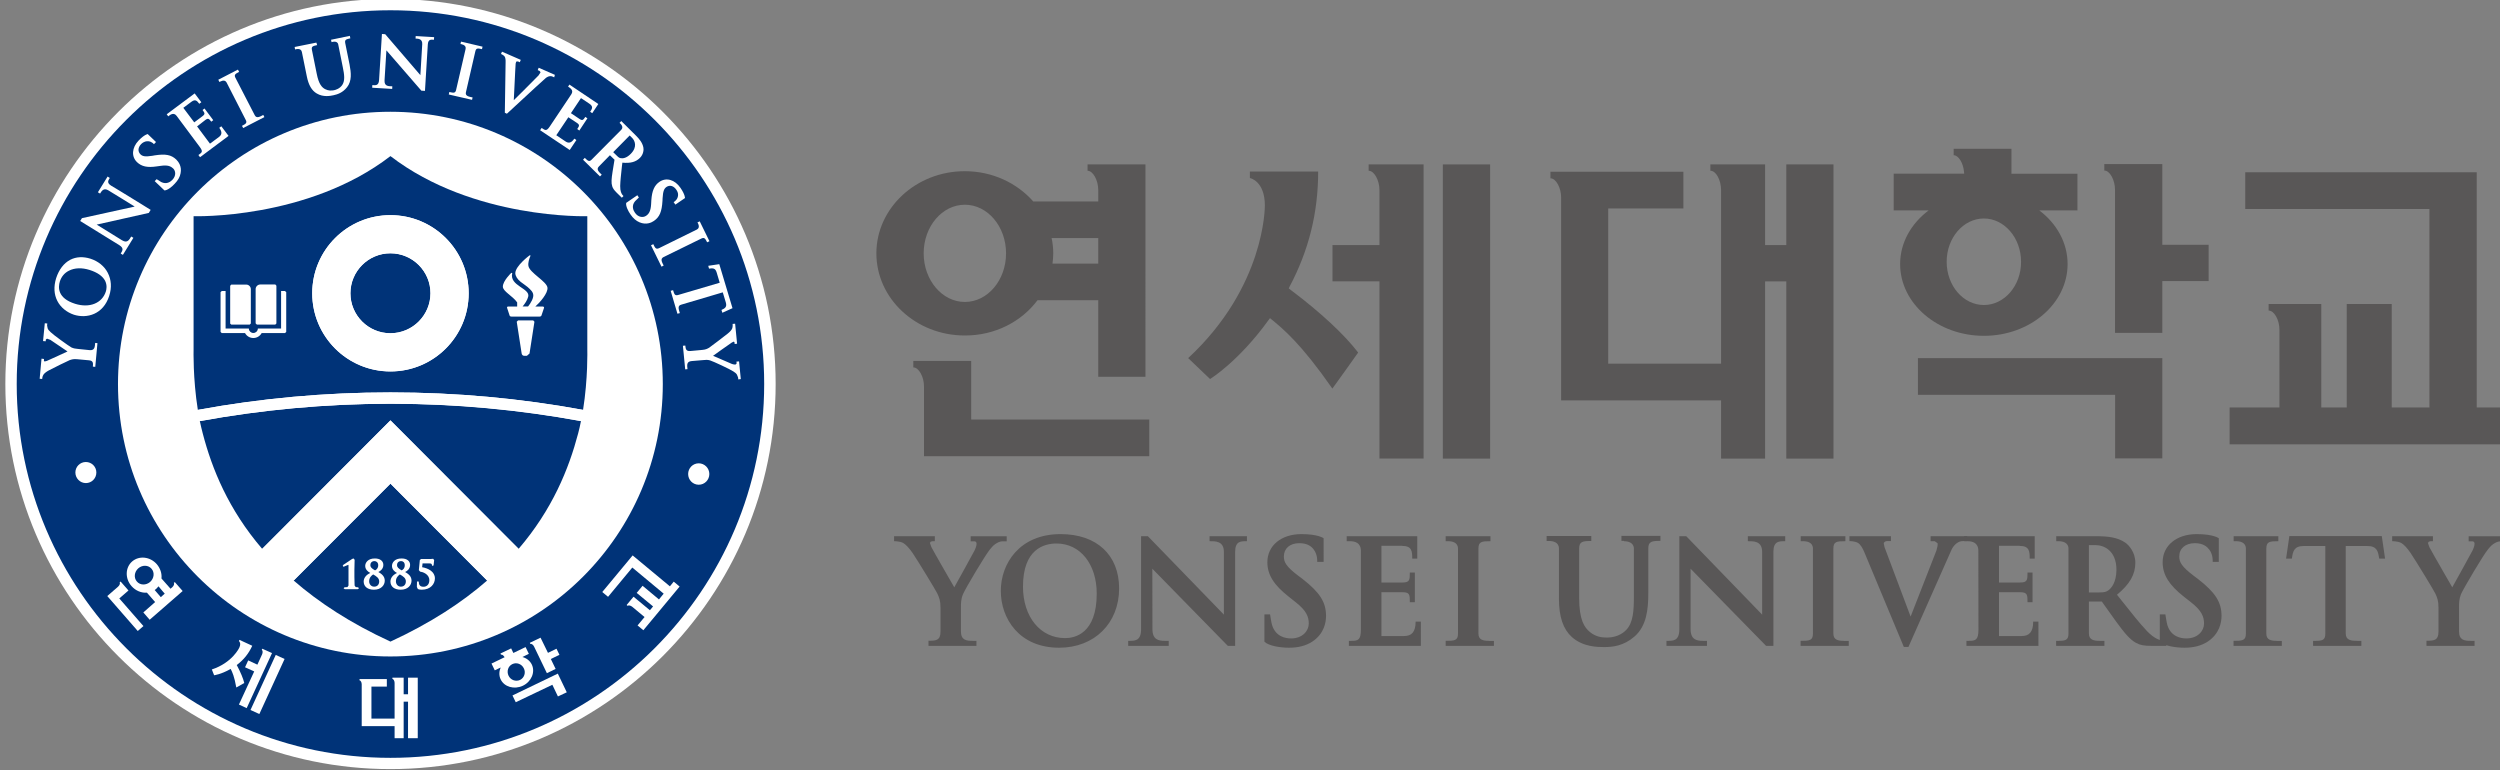
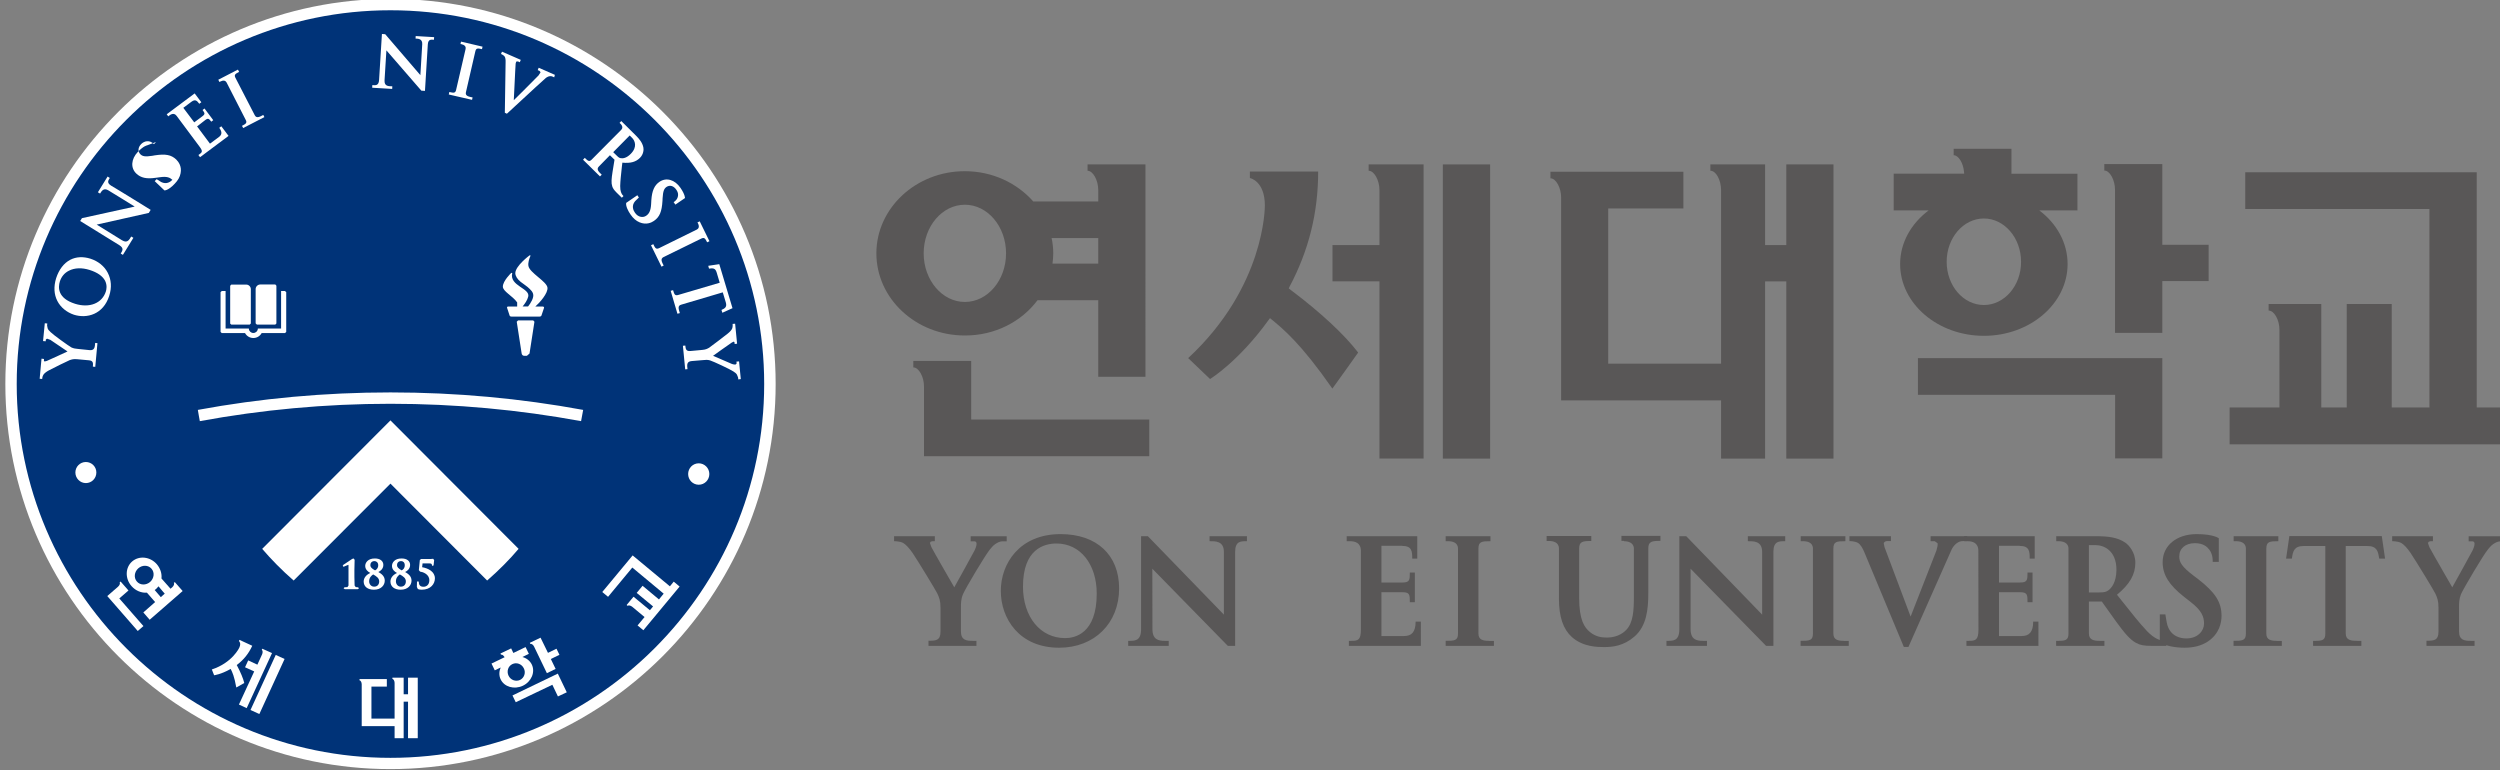
<svg xmlns="http://www.w3.org/2000/svg" version="1.1" id="레이어_1" x="0px" y="0px" viewBox="0 0 228.84 70.5" enable-background="new 0 0 228.84 70.5" xml:space="preserve">
  <rect x="0" y="0" width="228.84" height="70.5" fill="#808080" stroke="none" />
  <g>
    <g>
      <path fill="#595757" d="M163.51,15.05v7.38h-1.94v-7.38h-5.01v0.58h0.01c0.51,0,0.97,0.86,0.97,1.77v15.89h-10.33V19.08h6.88    v-3.36h-12.17v0.6h0c0.5,0,0.98,0.85,0.98,1.76v18.57h14.64v5.33h4.03V25.76h1.94v16.22h4.32V15.05h-0.01H163.51z" />
      <path fill="#595757" d="M226.71,37.29V15.77h-0.01h-21.18v3.36h16.86v18.17h-3.45v-9.47h-4.12v9.47h-2.33v-9.47h-4.82v0.6h0.01    c0.5,0,0.98,0.85,0.98,1.76v7.11h-4.56v3.37h25.23v-3.37H226.71z" />
    </g>
    <polygon fill="#595757" points="132.07,15.05 132.07,41.98 136.4,41.98 136.4,15.05 136.39,15.05  " />
    <g>
      <path fill="#595757" d="M125.28,15.05v0.58h0.01c0.49,0,0.98,0.86,0.98,1.77v5.03h-4.3v3.32h4.3v16.22h4.04V15.05h-0.01H125.28z" />
      <path fill="#595757" d="M118.2,26.58l-0.23-0.18l0.05-0.12c1.77-3.32,2.64-6.79,2.64-10.57v-0.01h-6.25v0.6l0,0    c0.06,0,1.37,0.31,1.37,2.51c0,0.14,0.02,7.44-7.02,13.97c0.2,0.18,1.85,1.77,2,1.91l0.01,0c0.03-0.02,2.63-1.61,5.39-5.45    l0.09-0.12l0.12,0.1c1.09,0.89,2.72,2.23,5.59,6.35c0.25-0.34,2.25-3.13,2.36-3.3C123.04,30.6,120.87,28.59,118.2,26.58" />
    </g>
    <polygon fill="#595757" points="175.56,36.14 193.61,36.14 193.61,41.96 197.93,41.96 197.93,32.78 175.56,32.78  " />
    <g>
      <path fill="#595757" d="M197.93,15.02h-5.31v0.59h0c0.5,0,0.98,0.86,0.98,1.76v13.1h4.33v-4.74h4.24v-3.32h-4.24V15.02z" />
      <path fill="#595757" d="M181.6,27.92c-1.89,0-3.41-1.77-3.41-3.96c0-2.18,1.52-3.96,3.41-3.96c1.87,0,3.4,1.78,3.4,3.96    C185.01,26.15,183.47,27.92,181.6,27.92 M173.93,24.17c0,3.62,3.44,6.57,7.67,6.57c4.23,0,7.66-2.96,7.66-6.57    c0-1.95-1-3.71-2.59-4.91h3.49V15.9h-6.04v-2.28h0h-5.29v0.59h0.01c0.43,0,0.87,0.71,0.94,1.53l0.01,0.16h-6.45v3.36h3.2    C174.94,20.46,173.93,22.22,173.93,24.17" />
      <path fill="#595757" d="M88.9,33.04L88.9,33.04h-5.3v0.59c0.5,0,0.98,0.85,0.98,1.75v6.38h20.62v-3.36H88.9V33.04z" />
      <path fill="#595757" d="M84.55,23.19c0-2.46,1.69-4.45,3.77-4.45c2.08,0,3.77,1.99,3.77,4.45c0,2.46-1.69,4.45-3.77,4.45    C86.24,27.64,84.55,25.64,84.55,23.19 M100.53,21.79v2.34h-4.19c0.04-0.3,0.07-0.61,0.07-0.93c0-0.48-0.05-0.95-0.15-1.41H100.53z     M94.97,27.48h5.56v7.01h4.32V15.05h-5.3v0.58h0c0.5,0,0.98,0.87,0.98,1.77v1.04h-5.95c-1.49-1.69-3.74-2.77-6.27-2.77    c-4.46,0-8.09,3.38-8.09,7.52c0,4.15,3.63,7.52,8.09,7.52C91.07,30.72,93.51,29.44,94.97,27.48" />
      <path fill="#595757" d="M97.5,58.41c-2.27,0-3.86-1.94-3.86-4.72c0-3.43,1.93-3.94,3.07-3.94c2.17,0,3.68,1.89,3.68,4.59    C100.39,58.01,98.37,58.41,97.5,58.41 M97.08,48.89c-3.76,0-5.47,2.7-5.47,5.2c0,2.51,1.67,5.2,5.34,5.2    c3.23,0,5.49-2.24,5.49-5.43C102.44,50.8,100.39,48.89,97.08,48.89" />
-       <path fill="#595757" d="M121.13,51.43h-0.56c0,0,0.06-0.63-0.31-1.12c-0.19-0.26-0.55-0.59-1.32-0.59c-0.87,0-1.42,0.48-1.42,1.22    c0,0.51,0.2,0.92,1.33,1.77l0.36,0.27c1.6,1.25,2.17,2.13,2.17,3.4c0,0.57-0.16,1.63-1.27,2.36c-0.58,0.37-1.27,0.55-2.12,0.55    c-0.78,0-1.85-0.16-2.25-0.55v-2.5h0.52c0,0,0.1,0.74,0.18,0.97c0.32,1.06,1.22,1.23,1.74,1.23c1.05,0,1.62-0.7,1.62-1.36    c0-0.62-0.21-1.19-1.23-1.98l-0.59-0.47c-1.38-1.08-1.97-2.02-1.97-3.17c0-1.51,1.26-2.57,3.12-2.57c1.55,0,2.03,0.38,2.03,0.38    V51.43z" />
      <path fill="#595757" d="M203.1,51.43h-0.56c0,0,0.06-0.63-0.31-1.12c-0.2-0.26-0.55-0.59-1.32-0.59c-0.87,0-1.43,0.48-1.43,1.22    c0,0.51,0.21,0.92,1.33,1.77l0.36,0.27c1.61,1.25,2.18,2.13,2.18,3.4c0,0.57-0.17,1.63-1.28,2.36c-0.58,0.37-1.27,0.55-2.12,0.55    c-0.78,0-1.85-0.16-2.25-0.55v-2.5h0.51c0,0,0.11,0.74,0.18,0.97c0.32,1.06,1.22,1.23,1.74,1.23c1.05,0,1.62-0.7,1.62-1.36    c0-0.62-0.21-1.19-1.23-1.98l-0.6-0.47c-1.38-1.08-1.96-2.02-1.96-3.17c0-1.51,1.26-2.57,3.12-2.57c1.55,0,2.02,0.38,2.02,0.38    V51.43z" />
      <path fill="#595757" d="M128.35,49.97c0.89,0,0.92,0.49,0.92,1.16h0.46v-2.05h-6.46v0.46h0.3c0.44,0,1,0.13,1,0.88v7.21    c0,0.97-0.27,1.03-0.88,1.03h-0.22v0.46h6.59V56.9h-0.48c0,0.98-0.39,1.32-1.06,1.32h-2.07v-4v-0.01h1.92    c0.67,0,0.68,0.22,0.68,0.91h0.46v-2.71h-0.46c0,0.69-0.02,0.91-0.68,0.91h-1.92v-3.36H128.35z" />
      <path fill="#595757" d="M184.87,49.97c0.89,0,0.92,0.49,0.92,1.16h0.46v-2.05h-6.46v0.46h0.3c0.45,0,1,0.13,1,0.88    c0,0.93,0.01,7.21,0.01,7.21c0,0.97-0.28,1.03-0.89,1.03h-0.21v0.46h6.59V56.9h-0.48c0,0.98-0.39,1.32-1.06,1.32h-2.07v-4v-0.01    h1.93c0.66,0,0.68,0.22,0.68,0.91h0.46v-2.71h-0.46c0,0.69-0.02,0.91-0.68,0.91h-1.93v-3.36H184.87z" />
      <path fill="#595757" d="M136.29,58.66c-0.51,0-0.96-0.08-0.96-0.66v-7.78c0-0.65,0.31-0.68,1.1-0.68v-0.46h-4.1v0.46h0.24    c0.33,0,0.89,0.09,0.89,0.68v7.78c0,0.64-0.33,0.66-1.13,0.66v0.46h4.42v-0.45H136.29z" />
      <path fill="#595757" d="M168.78,58.66c-0.51,0-0.96-0.08-0.96-0.66v-7.78c0-0.65,0.3-0.68,1.1-0.68v-0.46h-4.09v0.46h0.23    c0.33,0,0.89,0.09,0.89,0.68v7.78c0,0.64-0.33,0.66-1.13,0.66v0.46h4.41v-0.45H168.78z" />
      <path fill="#595757" d="M208.41,58.66c-0.52,0-0.96-0.08-0.96-0.66v-7.78c0-0.65,0.31-0.68,1.1-0.68v-0.46h-4.09v0.46h0.23    c0.33,0,0.89,0.09,0.89,0.68v7.78c0,0.64-0.33,0.66-1.13,0.66v0.46h4.42v-0.45H208.41z" />
      <path fill="#595757" d="M85.36,49.54l0.21,0v-0.46h-3.73v0.46c0,0,0.51-0.01,0.83,0.16c0.25,0.14,0.56,0.48,0.86,0.91    c0.46,0.68,2.19,3.52,2.27,3.72c0.17,0.37,0.29,0.64,0.29,1.31v2.18c0,0.83-0.45,0.83-1.1,0.83v0.47h4.39v-0.46h-0.32    c-0.6,0-1.1-0.05-1.1-0.87v-2.15c0-0.41,0-0.81,0.19-1.25c0.22-0.53,2.03-3.57,2.46-4.09c0.28-0.34,0.39-0.45,0.66-0.6    c0.18-0.1,0.34-0.15,0.52-0.15h0.36v-0.46h-3.3v0.46h0.34c0.14,0,0.2,0.1,0.2,0.22c0,0.17-0.06,0.36-0.19,0.63    c-0.09,0.2-1.85,3.36-1.85,3.36s-1.94-3.36-2.09-3.67l-0.14-0.39l0.08-0.12L85.36,49.54" />
      <path fill="#595757" d="M222.49,49.54l0.21,0v-0.46h-3.73v0.46c0,0,0.51-0.01,0.83,0.16c0.25,0.14,0.55,0.48,0.85,0.91    c0.46,0.68,2.19,3.52,2.27,3.72c0.17,0.37,0.29,0.64,0.29,1.31v2.18c0,0.83-0.46,0.83-1.1,0.83v0.47h4.4v-0.46h-0.32    c-0.6,0-1.1-0.05-1.1-0.87v-2.15c0-0.41,0-0.81,0.18-1.25c0.23-0.53,2.03-3.57,2.46-4.09c0.28-0.34,0.39-0.45,0.66-0.6    c0.18-0.1,0.34-0.15,0.52-0.15h0.36l0-0.46h-3.3v0.46h0.34c0.14,0,0.2,0.1,0.2,0.22c0,0.17-0.06,0.36-0.19,0.63    c-0.09,0.2-1.85,3.36-1.85,3.36s-1.94-3.36-2.09-3.67l-0.14-0.39l0.09-0.12L222.49,49.54" />
      <path fill="#595757" d="M106.98,58.66v0.46h-3.71v-0.46c0.58,0,1.18,0.05,1.18-1.07v-8.51h0.62c1.17,1.2,6.77,6.99,6.96,7.18    v-5.74c0-1.02-0.81-0.98-1.31-0.98v-0.46h3.42v0.46c-0.54,0-1.08-0.03-1.08,0.98v8.6h-0.67l-6.91-7.06l0.01,5.53    c0,0.96,0.56,1.07,1.12,1.07H106.98z" />
      <path fill="#595757" d="M156.25,58.66v0.46h-3.71v-0.46c0.58,0,1.18,0.05,1.18-1.07v-8.51h0.63c1.17,1.2,6.77,6.99,6.95,7.18    v-5.74c0-1.02-0.81-0.98-1.31-0.98v-0.46h3.42v0.46c-0.54,0-1.08-0.03-1.08,0.98v8.6h-0.67l-6.91-7.06l0,5.53    c0,0.96,0.56,1.07,1.12,1.07H156.25z" />
      <path fill="#595757" d="M148.65,49.54c0.33,0,0.91,0.1,0.91,0.69v4.3c0,1.38-0.06,2.49-0.73,3.16c-0.61,0.61-1.41,0.67-1.73,0.67    c-0.47,0-1.02-0.06-1.57-0.51c-0.5-0.42-0.98-1.09-0.98-3.13v-4.5c0-0.65,0.31-0.7,1.11-0.7v-0.46h-4.09v0.46h0.24    c0.33,0,0.89,0.1,0.89,0.69v4.58c0,1.67,0.38,2.79,1.18,3.52c1.03,0.92,2.38,0.92,2.96,0.92c0.77,0,1.78-0.1,2.77-0.96    c1.11-0.96,1.27-2.48,1.27-3.99v-4.07c0-0.65,0.32-0.7,1.11-0.7v-0.46h-3.57v0.46H148.65z" />
      <path fill="#595757" d="M211.73,58.66v0.46h4.42v-0.46h-0.38c-0.54,0-1.05-0.05-1.05-0.67v-8.01h1.97c0.89,0,0.99,0.48,1.09,1.15    h0.54l-0.3-2.06h-8.46l-0.3,2.06h0.53c0.09-0.67,0.2-1.15,1.09-1.15h1.97V58c0,0.57-0.25,0.66-0.87,0.66H211.73z" />
      <path fill="#595757" d="M193,54.03c-0.21,0.15-0.36,0.2-0.87,0.2h-0.92V49.9h0.63c0.7,0,1.89,0.46,1.89,2.26    C193.72,53.32,193.27,53.83,193,54.03 M197.94,58.64c-0.2-0.04-0.71-0.14-1.4-0.86c-0.66-0.69-1.42-1.65-2.37-2.85l-0.39-0.49    c1.17-0.97,1.68-1.85,1.68-2.93c0-0.97-0.6-1.62-0.92-1.84c-0.74-0.51-1.66-0.57-2.46-0.59h-3.86v0.46h0.22    c0.32,0,0.9,0.09,0.9,0.69V58c0,0.57-0.26,0.66-0.89,0.66h-0.24v0.46h4.42v-0.46h-0.43c-0.51,0-0.99-0.07-0.99-0.67v-2.93h1.18    l1.32,1.85c0.77,1.05,1.26,1.64,1.82,1.94c0.36,0.2,0.71,0.27,1.44,0.27h1.33v-0.44C198.04,58.65,197.94,58.64,197.94,58.64" />
      <path fill="#595757" d="M180.07,49.54v-0.46h-3.35v0.46h0.38l0.26,0.19c0.03,0.16-0.04,0.42-0.11,0.67c0,0-2.25,5.75-2.36,6.04    c-0.1-0.25-2.39-6.36-2.39-6.36l-0.07-0.36c0.02-0.05,0.1-0.18,0.28-0.19h0.38v-0.45h-3.8v0.45c0,0,0.52,0,0.79,0.17    c0.22,0.14,0.43,0.48,0.6,0.91l3.59,8.61h0.42l3.96-8.93c0,0,0.35-0.77,1.04-0.76H180.07z" />
      <path fill="#FFFFFF" d="M0.49,35.15c0,19.44,15.81,35.25,35.25,35.25c19.44,0,35.26-15.81,35.26-35.25    c0-19.44-15.81-35.25-35.26-35.25C16.3-0.09,0.49,15.72,0.49,35.15" />
      <path fill="#003378" d="M1.53,35.15c0-18.86,15.35-34.21,34.21-34.21c18.87,0,34.21,15.35,34.21,34.21    c0,18.87-15.34,34.22-34.21,34.22C16.88,69.37,1.53,54.02,1.53,35.15" />
-       <path fill="#FFFFFF" d="M35.73,60.09c-13.76,0-24.93-11.16-24.93-24.93c0-13.77,11.16-24.93,24.93-24.93    c13.77,0,24.94,11.16,24.94,24.93C60.67,48.93,49.51,60.09,35.73,60.09" />
      <path fill="#FFFFFF" d="M6.9,43.25c0,0.53,0.43,0.97,0.96,0.97c0.53,0,0.96-0.43,0.96-0.97c0-0.53-0.43-0.96-0.96-0.96    C7.33,42.29,6.9,42.72,6.9,43.25" />
      <path fill="#FFFFFF" d="M64.93,43.39c0,0.54-0.43,0.98-0.97,0.98c-0.54,0-0.97-0.44-0.97-0.98c0-0.54,0.43-0.98,0.97-0.98    C64.49,42.41,64.93,42.85,64.93,43.39" />
      <path fill="#FFFFFF" d="M9.69,26.68c-0.34,1.08-1.5,1.54-2.81,1.13c-1.62-0.51-1.57-1.5-1.4-2.05c0.14-0.43,0.42-0.78,0.83-0.98    c0.52-0.27,1.19-0.29,1.89-0.07c0.72,0.23,1.19,0.56,1.42,0.99C9.82,26.11,9.75,26.49,9.69,26.68 M8.28,23.68    c-0.67-0.21-1.31-0.18-1.85,0.1c-0.59,0.31-1.03,0.89-1.29,1.68c-0.24,0.77-0.2,1.49,0.11,2.09c0.3,0.59,0.86,1.04,1.52,1.26    c1.18,0.37,2.69-0.02,3.23-1.74c0.24-0.75,0.19-1.46-0.13-2.09C9.56,24.37,8.99,23.91,8.28,23.68" />
-       <path fill="#FFFFFF" d="M15.05,17.43l-0.89-0.85l0.18-0.18l0.41,0.26c0.49,0.25,0.86-0.02,1.03-0.2c0.36-0.38,0.3-0.82,0.07-1.04    c-0.23-0.21-0.5-0.33-1.13-0.24l-0.37,0.05c-0.86,0.13-1.39,0.01-1.8-0.38c-0.54-0.51-0.49-1.33,0.14-1.99    c0.53-0.55,0.83-0.59,0.83-0.59L14.28,13l-0.19,0.2c0,0-0.18-0.24-0.51-0.27c-0.16-0.01-0.4,0-0.67,0.27    c-0.29,0.31-0.31,0.67-0.05,0.93c0.18,0.17,0.4,0.24,1.09,0.13l0.22-0.04c0.99-0.15,1.5-0.05,1.96,0.38    c0.2,0.2,0.53,0.62,0.4,1.26c-0.06,0.34-0.24,0.65-0.53,0.95C15.75,17.09,15.33,17.43,15.05,17.43" />
+       <path fill="#FFFFFF" d="M15.05,17.43l-0.89-0.85l0.18-0.18l0.41,0.26c0.49,0.25,0.86-0.02,1.03-0.2c-0.23-0.21-0.5-0.33-1.13-0.24l-0.37,0.05c-0.86,0.13-1.39,0.01-1.8-0.38c-0.54-0.51-0.49-1.33,0.14-1.99    c0.53-0.55,0.83-0.59,0.83-0.59L14.28,13l-0.19,0.2c0,0-0.18-0.24-0.51-0.27c-0.16-0.01-0.4,0-0.67,0.27    c-0.29,0.31-0.31,0.67-0.05,0.93c0.18,0.17,0.4,0.24,1.09,0.13l0.22-0.04c0.99-0.15,1.5-0.05,1.96,0.38    c0.2,0.2,0.53,0.62,0.4,1.26c-0.06,0.34-0.24,0.65-0.53,0.95C15.75,17.09,15.33,17.43,15.05,17.43" />
      <path fill="#FFFFFF" d="M57.32,18.57l1.02-0.7l0.14,0.21l-0.35,0.34c-0.35,0.42-0.16,0.84-0.01,1.05    c0.29,0.43,0.74,0.47,1.01,0.29c0.26-0.17,0.43-0.42,0.47-1.06l0.02-0.37c0.06-0.87,0.28-1.37,0.75-1.69    c0.62-0.42,1.4-0.2,1.92,0.56c0.43,0.63,0.41,0.93,0.41,0.93l-0.88,0.6l-0.16-0.23c0,0,0.27-0.13,0.37-0.44    c0.05-0.15,0.09-0.39-0.13-0.7c-0.24-0.35-0.59-0.45-0.89-0.25c-0.21,0.15-0.32,0.35-0.36,1.04l-0.01,0.23    c-0.06,1-0.26,1.48-0.78,1.84c-0.23,0.16-0.71,0.39-1.32,0.13c-0.31-0.13-0.58-0.36-0.82-0.71C57.5,19.33,57.26,18.85,57.32,18.57    " />
      <path fill="#FFFFFF" d="M18.8,10.98c0.26-0.19,0.33-0.11,0.54,0.16L19.52,11l-0.8-1.07l-0.18,0.14c0.2,0.27,0.26,0.36,0,0.56    l-0.76,0.57l-1-1.33c0,0,0.6-0.44,0.75-0.56c0.35-0.26,0.51-0.08,0.71,0.19l0.19-0.14l-0.61-0.81l-2.56,1.91l0.14,0.19    c0.17-0.13,0.49-0.41,0.77-0.04c0.28,0.37,2.13,2.86,2.13,2.86c0.32,0.43,0.16,0.5-0.14,0.72l0.15,0.2l2.61-1.95l-0.66-0.88    l-0.19,0.14c0.29,0.39,0.24,0.64-0.03,0.84c-0.18,0.13-0.82,0.61-0.82,0.61l-1.18-1.58l0,0L18.8,10.98z" />
-       <path fill="#FFFFFF" d="M52.81,11.25c0.27,0.18,0.22,0.28,0.03,0.56l0.19,0.14l0.74-1.12l-0.19-0.13    c-0.19,0.28-0.26,0.37-0.53,0.19l-0.79-0.53l0.92-1.38c0,0,0.61,0.41,0.78,0.52c0.36,0.25,0.25,0.45,0.06,0.73l0.19,0.13    l0.56-0.84l-2.65-1.78L52,7.93c0.18,0.12,0.55,0.33,0.29,0.71c-0.26,0.38-1.98,2.96-1.98,2.96c-0.3,0.44-0.41,0.32-0.73,0.11    l-0.14,0.21l2.71,1.81l0.61-0.91l-0.19-0.13c-0.27,0.41-0.53,0.44-0.8,0.26c-0.18-0.12-0.85-0.57-0.85-0.57l1.1-1.64l0-0.01    L52.81,11.25z" />
      <path fill="#FFFFFF" d="M21.55,7.12c-0.14-0.28-0.01-0.36,0.34-0.54l-0.11-0.21L19.98,7.3l0.11,0.21c0,0,0.46-0.32,0.65,0.04    c0.09,0.18,1.75,3.42,1.75,3.42c0.15,0.28,0.01,0.37-0.34,0.55l0.11,0.2l1.94-1l-0.1-0.2c-0.29,0.15-0.61,0.36-0.78,0.03    C23.14,10.21,21.55,7.12,21.55,7.12" />
-       <path fill="#FFFFFF" d="M32,5.92l-0.4-1.98c-0.06-0.31,0.09-0.35,0.47-0.43l-0.05-0.23L30.3,3.64l0.05,0.22    c0,0,0.53-0.19,0.61,0.21l0.42,2.09c0.14,0.67,0.21,1.21-0.04,1.6c-0.23,0.36-0.62,0.47-0.77,0.5c-0.23,0.04-0.5,0.06-0.81-0.1    c-0.28-0.15-0.58-0.43-0.77-1.42l-0.44-2.18c-0.06-0.31,0.09-0.35,0.48-0.43L28.96,3.9l-1.99,0.4l0.04,0.23    c0,0,0.53-0.19,0.62,0.22l0.45,2.22c0.16,0.81,0.45,1.32,0.92,1.59c0.59,0.35,1.24,0.22,1.52,0.16c0.37-0.08,0.85-0.23,1.25-0.74    C32.22,7.41,32.14,6.65,32,5.92" />
      <path fill="#FFFFFF" d="M43.51,4.7c0.07-0.31,0.23-0.29,0.61-0.2l0.05-0.23L42.2,3.81l-0.05,0.22c0,0,0.56,0.05,0.47,0.45    c-0.05,0.2-0.87,3.75-0.87,3.75c-0.07,0.31-0.23,0.28-0.62,0.19l-0.05,0.23l2.13,0.49l0.05-0.22c-0.32-0.07-0.7-0.12-0.61-0.48    C42.74,8.08,43.51,4.7,43.51,4.7" />
      <path fill="#FFFFFF" d="M64.19,21.84c0.29-0.14,0.36-0.01,0.54,0.34l0.21-0.1l-0.89-1.82l-0.21,0.1c0,0,0.32,0.46-0.05,0.65    c-0.18,0.09-3.45,1.7-3.45,1.7c-0.29,0.14-0.37,0-0.54-0.36l-0.21,0.1l0.96,1.96l0.2-0.1c-0.14-0.29-0.35-0.61-0.01-0.78    C61.07,23.37,64.19,21.84,64.19,21.84" />
      <path fill="#FFFFFF" d="M65.84,24.18l-1.01,0.15l0.07,0.26c0.33-0.05,0.58-0.07,0.7,0.35c0.02,0.08,0.07,0.23,0.28,0.94    C65.32,26.04,62.08,27,62.08,27c-0.31,0.09-0.36-0.07-0.47-0.44l-0.22,0.06l0.62,2.1l0.22-0.06c-0.09-0.32-0.25-0.67,0.12-0.77    c0.34-0.1,3.31-0.98,3.81-1.13c0.21,0.7,0.26,0.86,0.28,0.93c0.12,0.42-0.09,0.54-0.4,0.68l0.08,0.26l0.93-0.42L65.84,24.18z" />
      <path fill="#FFFFFF" d="M57.74,14.08c-0.4,0.41-0.74,0.43-0.91,0.4c-0.13-0.02-0.2-0.06-0.37-0.23l-0.33-0.32l1.51-1.53l0.22,0.22    C58.11,12.87,58.37,13.44,57.74,14.08 M58.89,13.49c-0.09-0.44-0.38-0.78-0.66-1.06l-1.36-1.35l-0.16,0.17    c0,0,0.45,0.33,0.16,0.63c-0.14,0.15-2.71,2.73-2.71,2.73c-0.22,0.23-0.35,0.12-0.63-0.16l-0.16,0.17l1.55,1.53l0.16-0.16    c-0.23-0.23-0.53-0.47-0.27-0.74l1.02-1.04l0.42,0.41l-0.18,1.11c-0.1,0.64-0.13,1.02-0.03,1.32c0.06,0.19,0.16,0.34,0.41,0.59    l0.47,0.46l0.15-0.15l-0.11-0.13c-0.06-0.09-0.2-0.3-0.19-0.79c0.01-0.48,0.08-1.07,0.16-1.83l0.04-0.31    c0.74,0.07,1.23-0.06,1.61-0.44C58.92,14.11,58.93,13.67,58.89,13.49" />
      <path fill="#FFFFFF" d="M7.14,31.94c-0.21-0.02-0.4-0.04-0.61-0.14c-0.25-0.14-1.67-1.16-1.9-1.4c-0.16-0.15-0.22-0.22-0.27-0.35    l-0.05-0.26l0.02-0.18L4.1,29.59l-0.16,1.63l0.24,0.02l0.02-0.17L4.31,31l0.3,0.11l1.57,1.06c0,0-1.74,0.81-1.9,0.87l-0.2,0.05    l-0.05-0.05L4.02,33l0.01-0.14L3.8,32.83l-0.17,1.84l0.23,0.02c0,0,0.01-0.25,0.12-0.4c0.08-0.12,0.26-0.26,0.48-0.38    c0.36-0.2,1.84-0.92,1.93-0.95c0.2-0.06,0.33-0.11,0.66-0.08c0,0,0.66,0.06,1.08,0.1c0.41,0.03,0.4,0.26,0.37,0.58l0.22,0.02    l0.2-2.17l-0.21-0.02c-0.03,0.36-0.03,0.7-0.51,0.66C7.73,32,7.14,31.94,7.14,31.94" />
      <path fill="#FFFFFF" d="M64.38,32.96c0.2-0.02,0.39-0.04,0.62,0.03c0.27,0.08,1.86,0.82,2.13,1.01c0.18,0.12,0.26,0.18,0.33,0.3    l0.1,0.25l0.02,0.18l0.23-0.03l-0.16-1.62l-0.24,0.02l0.02,0.17l-0.1,0.1c-0.08,0.01-0.19-0.01-0.32-0.05l-1.74-0.75    c0,0,1.56-1.12,1.71-1.21l0.18-0.09l0.06,0.04l0.01,0.03l0.02,0.15l0.22-0.03l-0.18-1.83l-0.23,0.02c0,0,0.03,0.25-0.04,0.42    c-0.05,0.13-0.2,0.3-0.4,0.46c-0.32,0.26-1.63,1.25-1.71,1.3c-0.18,0.1-0.3,0.17-0.63,0.2c0,0-0.66,0.06-1.07,0.1    c-0.41,0.04-0.45-0.18-0.48-0.5l-0.22,0.02l0.21,2.16l0.21-0.02c-0.04-0.36-0.1-0.7,0.38-0.74C63.8,33.01,64.38,32.96,64.38,32.96    " />
      <path fill="#FFFFFF" d="M13.79,19.21l-0.17,0.28l-4.77,1.07l2.33,1.44c0.49,0.3,0.66-0.08,0.83-0.35l0.2,0.12l-0.96,1.56    l-0.2-0.12c0.15-0.25,0.33-0.48-0.13-0.77c-0.47-0.29-3.58-2.21-3.58-2.21l0.16-0.26c0.81-0.18,4.71-1.03,4.83-1.06    c0,0-1.98-1.23-2.42-1.49c-0.43-0.26-0.62,0.09-0.75,0.3l-0.2-0.12l0.89-1.44l0.2,0.13c-0.14,0.23-0.3,0.44,0.13,0.71    C10.61,17.24,13.79,19.21,13.79,19.21" />
      <path fill="#FFFFFF" d="M38.9,8.32L38.57,8.3l-3.2-3.69l-0.17,2.73c-0.04,0.58,0.38,0.55,0.71,0.56L35.9,8.14l-1.83-0.11    l0.01-0.24c0.29,0.02,0.59,0.07,0.62-0.48c0.03-0.55,0.26-4.2,0.26-4.2l0.3,0.02c0.54,0.63,3.14,3.65,3.22,3.75    c0,0,0.14-2.33,0.17-2.83c0.03-0.5-0.37-0.51-0.61-0.52l0.01-0.23l1.69,0.1l-0.02,0.24c-0.27-0.02-0.53-0.06-0.56,0.44    C39.13,4.58,38.9,8.32,38.9,8.32" />
      <path fill="#FFFFFF" d="M50.73,7.08l0.06-0.23l-1.48-0.65l-0.09,0.22l0.17,0.07l0.09,0.13l-0.18,0.28l-1.38,1.39l-0.89,0.88    c0-0.13,0.09-1.9,0.13-2.67l0.04-0.68l0.05-0.18l0.16-0.02l0.17,0.08l0.09-0.22l-1.72-0.75l-0.09,0.21c0,0,0.24,0.1,0.33,0.23    c0.07,0.1,0.1,0.3,0.09,0.53l-0.07,4.62l0.19,0.09l2.62-2.42l0.94-0.85c0,0,0.31-0.27,0.62-0.13L50.73,7.08z" />
      <path fill="#FFFFFF" d="M37.35,62.03v1.52h-0.4v-1.52h-1.03v0.12c0.1,0,0.2,0.18,0.2,0.36v3.27H34v-2.93h1.41v-0.69h-2.5v0.12    c0.1,0,0.2,0.17,0.2,0.36v3.83h3.01v1.1h0.83v-3.34h0.4v3.34h0.89v-5.54H37.35z" />
      <path fill="#FFFFFF" d="M61.32,53.67c-0.71-0.59-3.37-2.8-3.41-2.83h0l-2.78,3.35l0.53,0.44l2.22-2.68c0,0,2.24,1.86,2.87,2.39    c-0.24,0.3-0.43,0.53-0.43,0.53l-1.5-1.25l-0.54,0.65l1.5,1.24l-0.29,0.35l-1.5-1.24l-0.63,0.76l0.1,0.08    c0.07-0.08,0.26-0.04,0.41,0.08l1.13,0.94l-0.64,0.77l0.53,0.44l3.32-4l-0.54-0.45C61.65,53.27,61.51,53.44,61.32,53.67" />
      <polyline fill="#FFFFFF" points="25.24,59.95 22.93,64.99 23.74,65.36 26.05,60.32 26.05,60.32 25.24,59.95   " />
      <path fill="#FFFFFF" d="M24.01,59.38l-0.05,0.11h0c0.09,0.04,0.11,0.24,0.03,0.41l-0.43,0.94l-0.84-0.39l-0.29,0.63l0.84,0.38    l-1.4,3.03l0.71,0.33l2.32-5.04l0,0L24.01,59.38" />
      <path fill="#FFFFFF" d="M21.7,60.93l-0.03-0.05l0.02-0.02c0.62-0.47,1.08-1.04,1.4-1.75l-1.17-0.54l-0.05,0.11    c0.01,0.01,0.23,0.18,0.04,0.59v0c-0.01,0.03-0.64,1.39-2.52,2.01l0.21,0.53h0c0.01,0,0.63-0.08,1.48-0.56l0.03-0.02l0.02,0.03    c0.13,0.26,0.32,0.65,0.5,1.67l0.73-0.41C22.26,62.1,22.02,61.53,21.7,60.93" />
      <polyline fill="#FFFFFF" points="47.21,64.28 50.56,62.68 51.07,63.75 51.88,63.37 51.06,61.66 46.91,63.66 47.21,64.28   " />
      <path fill="#FFFFFF" d="M49.48,58.37l-0.98,0.47l0.05,0.11c0.1-0.05,0.26,0.07,0.34,0.24l1.17,2.43l0.8-0.39l-0.44-0.91l0.79-0.38    l-0.27-0.56l-0.78,0.38L49.48,58.37" />
      <path fill="#FFFFFF" d="M47.6,62.24c-0.39,0.18-0.86,0.01-1.05-0.39c-0.19-0.4-0.04-0.88,0.35-1.06c0.39-0.19,0.86-0.01,1.05,0.39    C48.15,61.57,47.99,62.05,47.6,62.24 M45.83,62.19c0.33,0.69,1.24,0.95,2.03,0.58c0.79-0.38,1.15-1.25,0.82-1.94    c-0.17-0.35-0.49-0.59-0.86-0.69c0.34-0.16,0.58-0.28,0.59-0.29l-0.3-0.62l-1.12,0.54l-0.2-0.42l-0.98,0.47l0.05,0.11v0    c0.08-0.04,0.22,0.05,0.31,0.2l0.02,0.03l-1.2,0.58l0.3,0.62c0.02,0,0.23-0.11,0.54-0.26C45.68,61.44,45.66,61.84,45.83,62.19" />
      <path fill="#FFFFFF" d="M11.76,54.05L11.76,54.05l-0.72-0.82l-0.09,0.08c0.07,0.08,0,0.27-0.14,0.39l-0.99,0.86l2.79,3.2    l0.52-0.45l-2.21-2.53L11.76,54.05" />
      <path fill="#FFFFFF" d="M12.66,52.02c0.37-0.32,0.91-0.31,1.21,0.04c0.3,0.34,0.24,0.88-0.13,1.21c-0.37,0.32-0.92,0.31-1.21-0.04    C12.23,52.89,12.29,52.35,12.66,52.02 M15.08,54.34l-0.36,0.32c0,0-0.31-0.35-0.56-0.65l0.14-0.11l0.21-0.23    C14.75,53.97,15.08,54.34,15.08,54.34 M13.45,54.25c0.26,0.29,0.75,0.86,0.75,0.86l-1.08,0.95l0.58,0.67l3.02-2.63l-0.72-0.82    l-0.09,0.08c0.07,0.08,0,0.27-0.14,0.39l-0.16,0.14c0,0-0.68-0.77-0.83-0.94c0.05-0.45-0.1-0.92-0.43-1.31    c-0.61-0.69-1.61-0.8-2.25-0.25c-0.64,0.55-0.67,1.57-0.06,2.26C12.42,54.08,12.95,54.29,13.45,54.25" />
      <path fill="#003378" d="M35.73,23.18c-2.02,0-3.66,1.64-3.66,3.66c0,2.02,1.64,3.66,3.66,3.66c2.02,0,3.67-1.64,3.67-3.66    C39.4,24.82,37.76,23.18,35.73,23.18" />
      <path fill="#003378" d="M26.88,53.14c2.3,2,5.19,3.9,8.86,5.59c3.66-1.69,6.56-3.59,8.85-5.59l-8.85-8.87L26.88,53.14z" />
      <path fill="#003378" d="M35.74,34c-3.96,0-7.16-3.2-7.16-7.15c0-3.95,3.21-7.15,7.16-7.15c3.96,0,7.16,3.21,7.16,7.15    C42.9,30.8,39.7,34,35.74,34 M53.76,32.02V19.79c0,0-10.43,0.33-18.02-5.5c-7.59,5.84-18.02,5.5-18.02,5.5v12.23    c0,0-0.07,2.62,0.39,5.5c5.7-1.05,11.6-1.6,17.63-1.6c6.04,0,11.92,0.55,17.63,1.6C53.83,34.65,53.76,32.02,53.76,32.02" />
      <path fill="#003378" d="M18.29,38.54c0.08,0.38,0.17,0.76,0.27,1.14c0.84,3.23,2.35,6.96,5.44,10.56l11.74-11.76l11.73,11.76    c3.09-3.6,4.6-7.33,5.45-10.56c0.1-0.38,0.19-0.76,0.26-1.14c-5.64-1.04-11.48-1.59-17.44-1.59    C29.77,36.96,23.94,37.51,18.29,38.54" />
      <path fill="#FFFFFF" d="M23.51,29.71h1.69l0.1-0.1v-3.46l-0.1-0.11h-1.37c-0.23,0-0.43,0.19-0.43,0.42v3.14L23.51,29.71" />
      <path fill="#FFFFFF" d="M21.17,29.71h1.69l0.1-0.1v-3.14c0-0.23-0.19-0.42-0.42-0.42h-1.37l-0.1,0.11v3.46L21.17,29.71" />
      <path fill="#FFFFFF" d="M26.08,26.64h-0.35v3.43h-2.13l0,0.04c-0.02,0.21-0.2,0.37-0.41,0.37c-0.21,0-0.39-0.16-0.41-0.37l0-0.04    h-2.13v-3.43h-0.35l-0.11,0.1v3.64l0.11,0.11h2.13c0.15,0.27,0.43,0.45,0.76,0.45c0.33,0,0.61-0.18,0.76-0.45h2.14l0.11-0.11    v-3.64L26.08,26.64" />
      <path fill="#FFFFFF" d="M48.81,29.33h-1.39l-0.12,0.12l0.45,2.91c0.02,0.12,0.11,0.21,0.24,0.21h0.24l0.24-0.21l0.45-2.91    L48.81,29.33" />
      <path fill="#FFFFFF" d="M49.01,28.05c0.36-0.31,1.19-1.23,1.1-1.74c-0.09-0.56-1.65-1.36-1.74-1.97c-0.05-0.27,0.06-0.65,0.2-0.95    l-0.09-0.02c-0.03,0.02-1.3,0.97-1.31,1.63c0,0.26,0.18,0.55,0.49,0.8c0.26,0.21,0.59,0.4,0.84,0.66    c0.12,0.12,0.23,0.23,0.29,0.41c0.13,0.35-0.23,0.91-0.45,1.18h-0.5c0.21-0.25,0.43-0.57,0.51-0.89c0.21-0.78-1.75-0.98-1.46-2.16    l-0.08-0.03c-0.02,0.01-0.78,0.75-0.78,1.26c-0.01,0.44,0.89,0.85,1.31,1.45l0,0.38h-0.8c0,0-0.19-0.02-0.11,0.16l0.22,0.67    c0,0,0.03,0.09,0.17,0.09h2.57c0.13,0,0.17-0.09,0.17-0.09l0.23-0.68c0.06-0.16-0.13-0.15-0.13-0.15H49.01z" />
      <path fill="#FFFFFF" d="M32.24,51.16c-0.13,0.09-0.79,0.53-0.81,0.54l-0.06,0.09l0.07,0.09l0.06-0.02l0.11-0.05l0.28-0.11    l0.01,0.07v0.46v0.56L31.9,53.6l-0.1,0.14l-0.27,0.02l-0.08,0.09l0.11,0.08l0.43,0h0.17h0.15l0.44,0l0.11-0.08l-0.08-0.09    l-0.22-0.02l-0.1-0.14l-0.02-0.79v-0.65l0.02-0.87v-0.05l-0.09-0.12L32.24,51.16z" />
      <path fill="#FFFFFF" d="M33.9,51.73c0-0.17,0.1-0.37,0.38-0.37c0.16,0,0.34,0.12,0.34,0.38c0,0.27-0.16,0.41-0.29,0.47    C34.01,52.03,33.9,51.91,33.9,51.73 M33.43,51.8c0,0.33,0.25,0.53,0.46,0.65c-0.38,0.17-0.6,0.46-0.6,0.78    c0,0.47,0.37,0.75,0.94,0.75c0.65,0,0.99-0.41,0.99-0.83c0-0.43-0.34-0.65-0.59-0.79c0.16-0.07,0.46-0.27,0.46-0.65    c0-0.37-0.31-0.59-0.77-0.59C33.67,51.11,33.43,51.52,33.43,51.8 M33.79,53.21c0-0.34,0.22-0.53,0.37-0.63    c0.29,0.17,0.55,0.33,0.55,0.64c0,0.29-0.18,0.48-0.45,0.48C34,53.71,33.79,53.5,33.79,53.21" />
      <path fill="#FFFFFF" d="M36.34,51.73c0-0.17,0.1-0.37,0.38-0.37c0.17,0,0.33,0.12,0.33,0.38c0,0.27-0.15,0.41-0.29,0.47    C36.46,52.03,36.34,51.91,36.34,51.73 M35.88,51.8c0,0.33,0.24,0.53,0.46,0.65c-0.38,0.17-0.6,0.46-0.6,0.78    c0,0.47,0.37,0.75,0.94,0.75c0.65,0,0.99-0.41,0.99-0.83c0-0.43-0.34-0.65-0.59-0.79c0.16-0.07,0.46-0.27,0.46-0.65    c0-0.37-0.31-0.59-0.77-0.59C36.11,51.11,35.88,51.52,35.88,51.8 M36.24,53.21c0-0.34,0.22-0.53,0.36-0.63    c0.3,0.17,0.55,0.33,0.55,0.64c0,0.29-0.18,0.48-0.45,0.48C36.45,53.71,36.24,53.5,36.24,53.21" />
      <path fill="#FFFFFF" d="M39.64,51.15l-0.23,0.02h-0.87l-0.11,0.09l-0.09,0.93l0.11,0.13c0.24,0.03,0.85,0.23,0.85,0.79    c0,0.44-0.29,0.6-0.53,0.6c-0.29,0-0.43-0.14-0.43-0.42l-0.08-0.11l-0.09,0.1l-0.01,0.4v0.05l0.09,0.19h0    c0.09,0.04,0.22,0.06,0.35,0.06c0.83,0,1.21-0.54,1.21-1.04c0-0.6-0.59-0.92-1.17-1.02l0.04-0.35h0.6c0.25,0,0.25,0.08,0.25,0.15    l0.08,0.1l0.08-0.08l0.05-0.46l-0.08-0.12L39.64,51.15z" />
      <path fill="#FFFFFF" d="M24,50.24c0.84,0.98,1.79,1.95,2.88,2.9l8.86-8.87l8.85,8.87c1.09-0.95,2.05-1.92,2.88-2.9L35.74,38.48    L24,50.24z" />
      <path fill="#FFFFFF" d="M35.74,35.92c-6.03,0-11.93,0.55-17.63,1.6c0.05,0.34,0.12,0.68,0.18,1.03    c5.65-1.04,11.48-1.59,17.45-1.59c5.96,0,11.8,0.55,17.45,1.59c0.07-0.35,0.13-0.69,0.19-1.03    C47.66,36.47,41.78,35.92,35.74,35.92" />
-       <path fill="#FFFFFF" d="M35.74,30.51c-2.02,0-3.66-1.64-3.66-3.66c0-2.02,1.64-3.66,3.66-3.66c2.02,0,3.67,1.64,3.67,3.66    C39.4,28.87,37.76,30.51,35.74,30.51 M42.9,26.84c0-3.95-3.2-7.15-7.16-7.15c-3.96,0-7.16,3.2-7.16,7.15    c0,3.95,3.21,7.16,7.16,7.16C39.7,34,42.9,30.79,42.9,26.84" />
    </g>
  </g>
</svg>